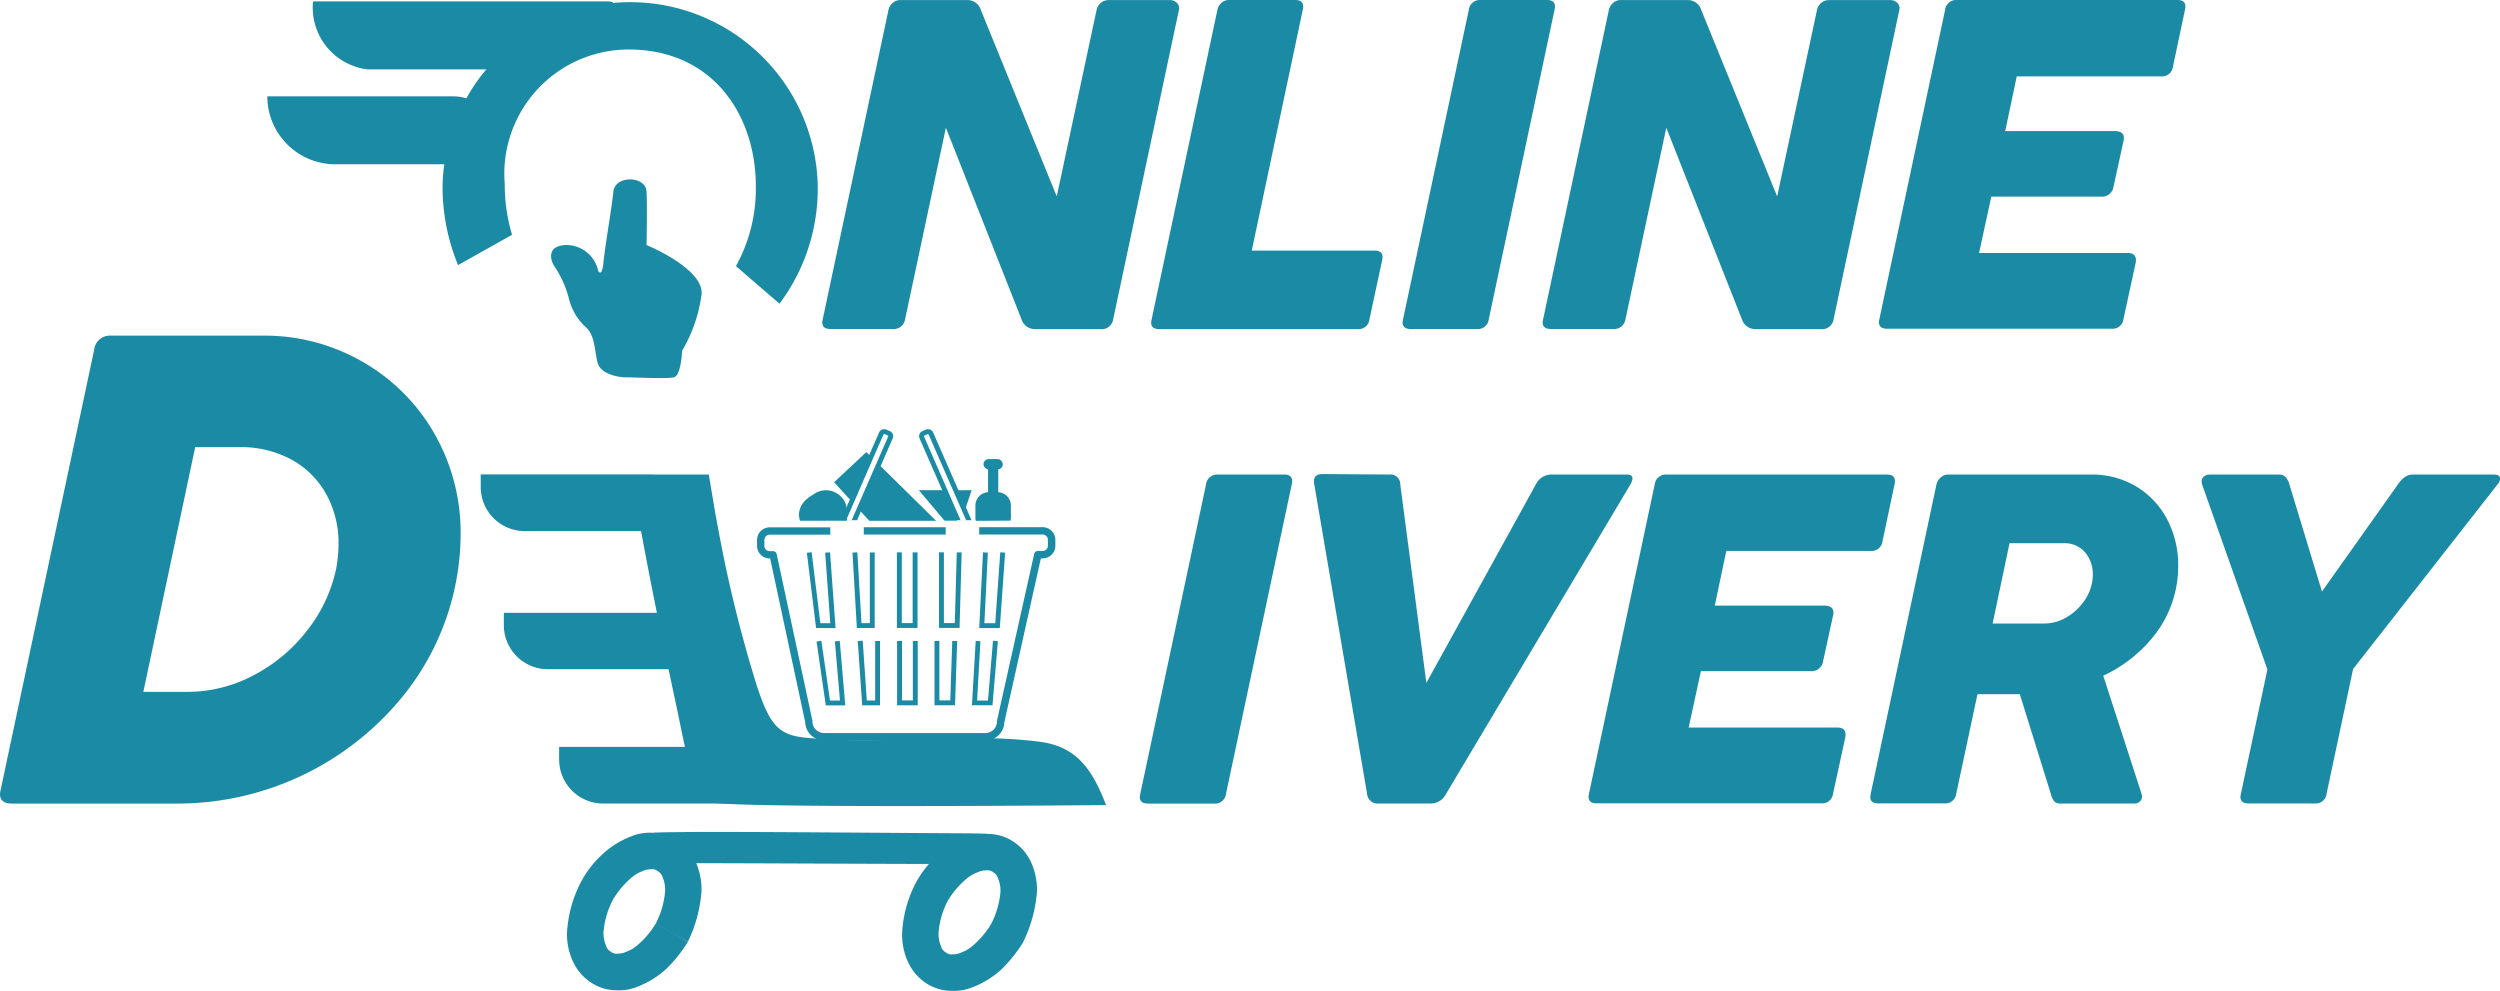
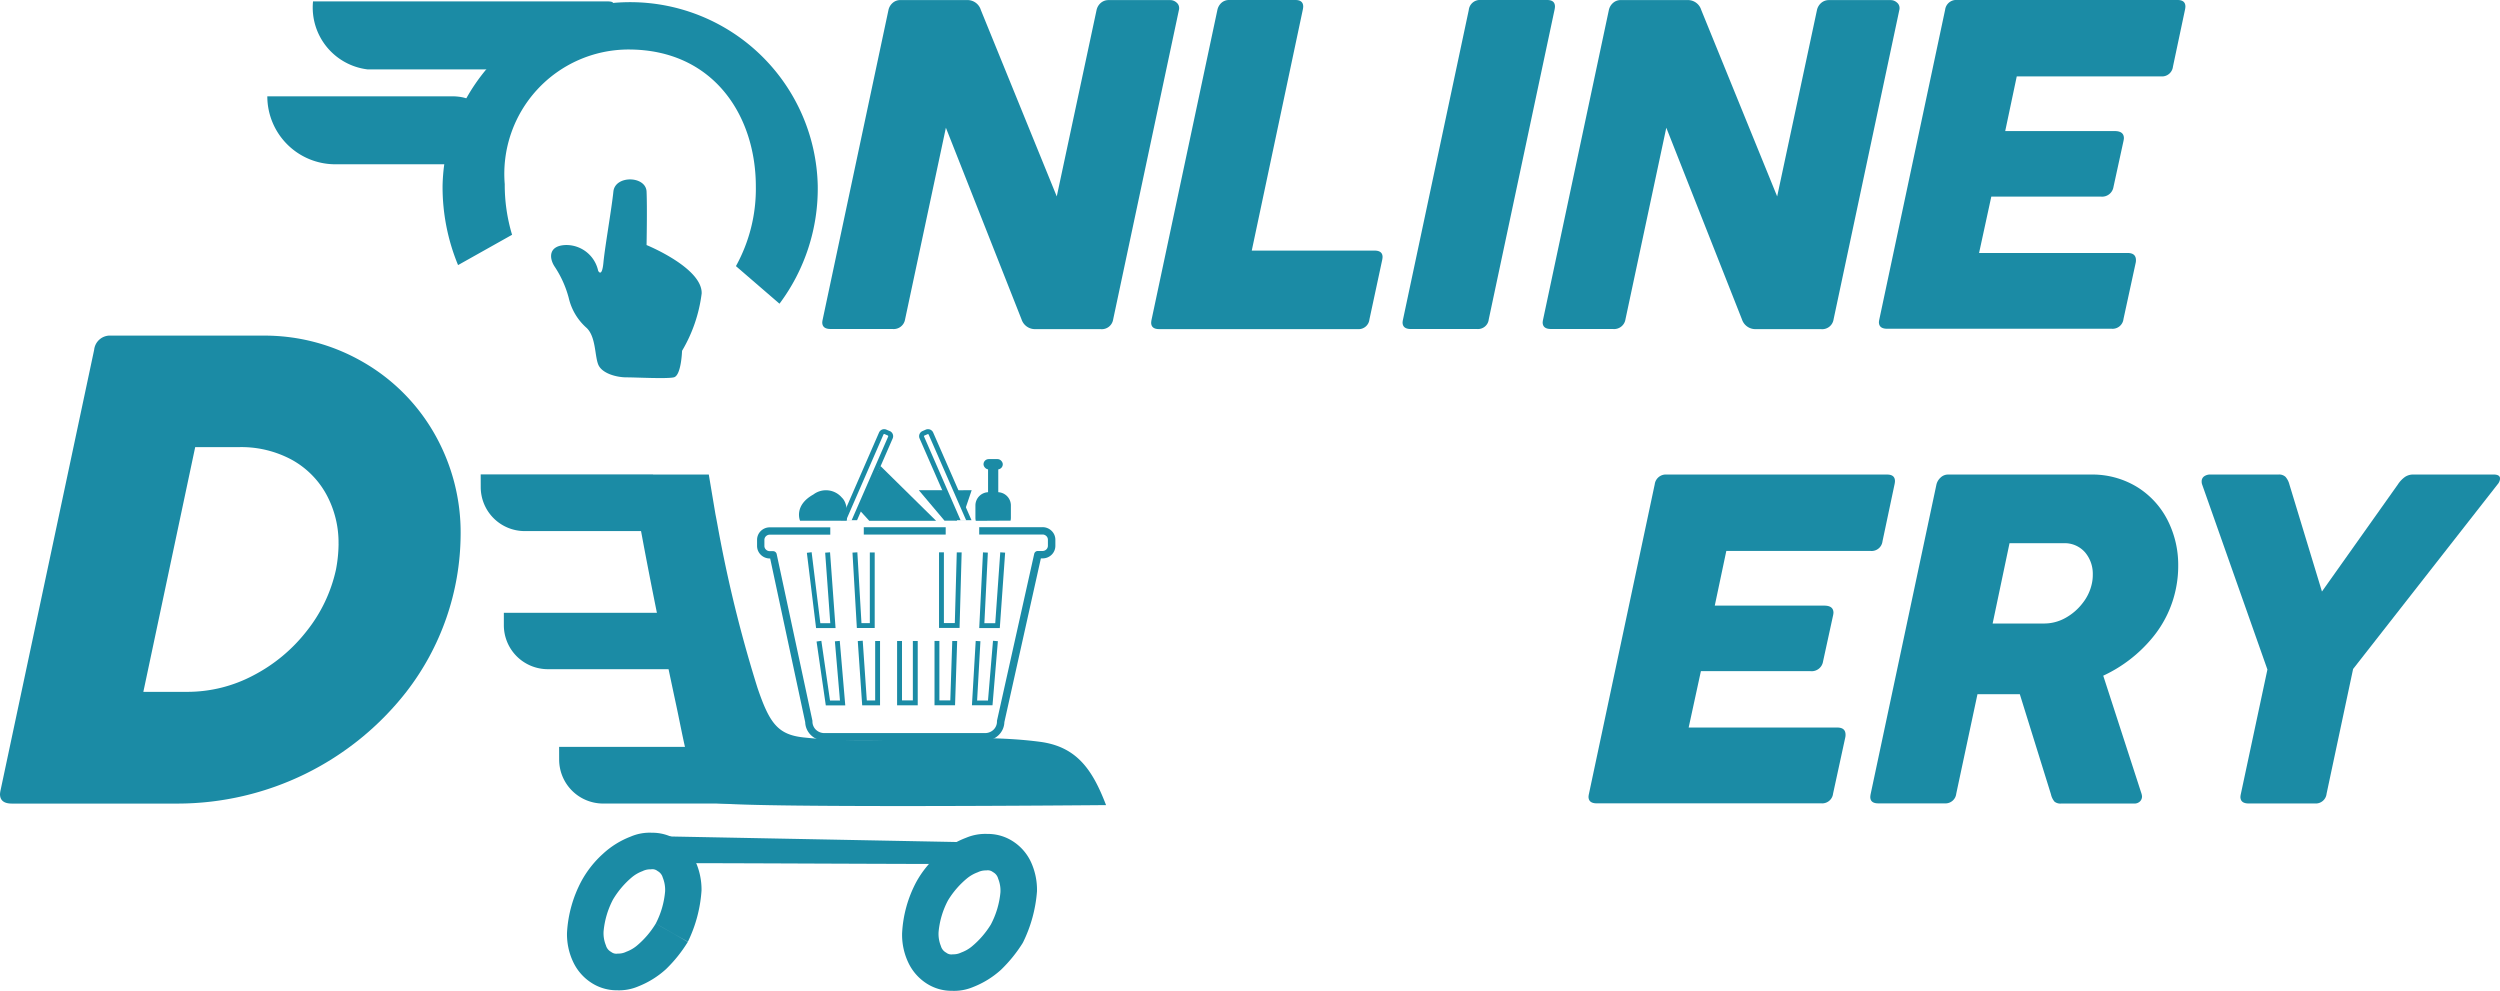
<svg xmlns="http://www.w3.org/2000/svg" id="グループ_1296" data-name="グループ 1296" width="75.36" height="29.87" viewBox="0 0 75.36 29.87">
  <g id="グループ_1285" data-name="グループ 1285" transform="translate(24.786 0)">
    <g id="グループ_1284" data-name="グループ 1284">
      <path id="パス_2391" data-name="パス 2391" d="M216.947,173.386a.347.347,0,0,1-.382.292H214.7q-.25,0-.25-.2a.61.61,0,0,1,.014-.09l1.982-9.326a.391.391,0,0,1,.125-.212.343.343,0,0,1,.236-.087h2.024a.421.421,0,0,1,.4.3l2.288,5.619,1.2-5.619a.392.392,0,0,1,.125-.212.352.352,0,0,1,.243-.087h1.857a.278.278,0,0,1,.181.07.211.211,0,0,1,.083.167.215.215,0,0,1-.007.063l-1.982,9.326a.347.347,0,0,1-.383.292h-1.954a.425.425,0,0,1-.424-.292l-2.281-5.779Z" transform="translate(-214.45 -163.761)" fill="#1b8ba5" />
      <path id="パス_2392" data-name="パス 2392" d="M282.339,163.841a.342.342,0,0,1,.223-.08h2c.157,0,.236.067.236.2a.6.6,0,0,1-.014.1l-1.537,7.254h3.7q.243,0,.243.195a.585.585,0,0,1-.014.1l-.382,1.78a.327.327,0,0,1-.348.292h-5.988q-.243,0-.243-.195a.58.58,0,0,1,.014-.1l1.982-9.326A.4.4,0,0,1,282.339,163.841Z" transform="translate(-270.3 -163.761)" fill="#1b8ba5" />
      <path id="パス_2393" data-name="パス 2393" d="M332.871,163.761h2q.236,0,.236.2a.609.609,0,0,1-.014.1l-1.982,9.326a.327.327,0,0,1-.348.292h-2q-.25,0-.25-.2a.618.618,0,0,1,.014-.09l1.982-9.326A.337.337,0,0,1,332.871,163.761Z" transform="translate(-313.02 -163.761)" fill="#1b8ba5" />
      <path id="パス_2394" data-name="パス 2394" d="M361.026,173.386a.346.346,0,0,1-.382.292H358.78q-.25,0-.25-.2a.615.615,0,0,1,.014-.09l1.982-9.326a.391.391,0,0,1,.125-.212.343.343,0,0,1,.236-.087h2.024a.421.421,0,0,1,.4.3l2.288,5.619,1.2-5.619a.391.391,0,0,1,.125-.212.352.352,0,0,1,.243-.087h1.857a.278.278,0,0,1,.181.07.211.211,0,0,1,.083.167.208.208,0,0,1-.007.063l-1.982,9.326a.347.347,0,0,1-.383.292h-1.954a.425.425,0,0,1-.424-.292l-2.281-5.779Z" transform="translate(-336.814 -163.761)" fill="#1b8ba5" />
      <path id="パス_2395" data-name="パス 2395" d="M428.171,163.761h6.641q.236,0,.236.2a.588.588,0,0,1-.014.1l-.362,1.711a.331.331,0,0,1-.355.292h-4.353l-.348,1.648h3.3q.278,0,.278.216a.6.6,0,0,1-.014.09l-.3,1.377a.347.347,0,0,1-.383.292h-3.3l-.369,1.7h4.478q.25,0,.251.216a.337.337,0,0,1-.007.076l-.369,1.7a.331.331,0,0,1-.355.292h-6.767q-.25,0-.25-.2a.59.59,0,0,1,.014-.09l1.982-9.326A.337.337,0,0,1,428.171,163.761Z" transform="translate(-393.957 -163.761)" fill="#1b8ba5" />
    </g>
  </g>
  <path id="パス_2396" data-name="パス 2396" d="M140.627,171.076a5.213,5.213,0,0,1-.221-1.525,3.749,3.749,0,0,1,3.73-4.06c2.555,0,3.839,1.987,3.839,4.13a4.814,4.814,0,0,1-.6,2.4l1.313,1.133a5.8,5.8,0,0,0,1.153-3.564,5.656,5.656,0,0,0-11.309,0,6.158,6.158,0,0,0,.467,2.4Z" transform="translate(-125.191 -163.999)" fill="#1b8ba5" />
  <path id="パス_2397" data-name="パス 2397" d="M161.634,205.209c-.106-.273-.068-.819-.341-1.092a1.72,1.72,0,0,1-.546-.91,3.164,3.164,0,0,0-.432-.955c-.159-.25-.182-.621.341-.64a.982.982,0,0,1,.978.777s.114.227.159-.25.25-1.638.3-2.138.978-.478,1,0,0,1.612,0,1.612,1.684.686,1.661,1.459a4.468,4.468,0,0,1-.591,1.729s-.023.751-.25.8-1.123,0-1.426,0S161.74,205.482,161.634,205.209Z" transform="translate(-143.603 -194.226)" fill="#1b8ba5" />
  <path id="パス_2398" data-name="パス 2398" d="M119.628,166.09h-5.383a1.878,1.878,0,0,1-1.638-2.049h8.861C122.372,164.041,119.628,164.958,119.628,166.09Z" transform="translate(-103.171 -163.999)" fill="#1b8ba5" />
  <path id="パス_2399" data-name="パス 2399" d="M110.133,185.071h-4.622a2.049,2.049,0,0,1-2.049-2.049h5.558C110.152,183.022,110.133,183.939,110.133,185.071Z" transform="translate(-95.404 -180.119)" fill="#1b8ba5" />
  <g id="グループ_1286" data-name="グループ 1286" transform="translate(34.358 14.291)">
-     <path id="パス_2400" data-name="パス 2400" d="M280.319,258.673h2q.236,0,.236.2a.6.6,0,0,1-.014.1l-1.982,9.326a.327.327,0,0,1-.348.292h-2q-.25,0-.25-.2a.6.6,0,0,1,.014-.09l1.982-9.326A.337.337,0,0,1,280.319,258.673Z" transform="translate(-277.961 -258.659)" fill="#1b8ba5" />
-     <path id="パス_2401" data-name="パス 2401" d="M316.326,268.512h-1.572a.321.321,0,0,1-.348-.292l-1.593-9.34a.374.374,0,0,1-.007-.084q0-.215.257-.216l2.017.014a.294.294,0,0,1,.327.3l.786,5.981,3.3-5.981a.524.524,0,0,1,.466-.3h2.267q.181,0,.181.118a.434.434,0,0,1-.063.181l-5.556,9.326A.521.521,0,0,1,316.326,268.512Z" transform="translate(-307.555 -258.581)" fill="#1b8ba5" />
    <path id="パス_2402" data-name="パス 2402" d="M370.081,258.673h6.641q.236,0,.236.2a.583.583,0,0,1-.014.1l-.362,1.711a.33.33,0,0,1-.355.292h-4.353l-.348,1.648h3.3q.278,0,.278.216a.593.593,0,0,1-.014.09l-.3,1.377a.347.347,0,0,1-.382.292h-3.3l-.369,1.7h4.479q.25,0,.25.216a.34.34,0,0,1-.007.077l-.369,1.7a.331.331,0,0,1-.355.292h-6.767q-.25,0-.25-.2a.607.607,0,0,1,.014-.09l1.982-9.326A.337.337,0,0,1,370.081,258.673Z" transform="translate(-354.194 -258.659)" fill="#1b8ba5" />
    <path id="パス_2403" data-name="パス 2403" d="M426.189,258.763a.323.323,0,0,1,.233-.09h4.291a2.586,2.586,0,0,1,1.4.376,2.512,2.512,0,0,1,.918,1,2.966,2.966,0,0,1,.32,1.37,3.32,3.32,0,0,1-.049.584,3.368,3.368,0,0,1-.761,1.627,4.225,4.225,0,0,1-1.45,1.106l1.155,3.561a.388.388,0,0,1,.014.077.208.208,0,0,1-.063.153.235.235,0,0,1-.174.063h-2.2a.285.285,0,0,1-.2-.056.518.518,0,0,1-.108-.223l-.939-3.018H427.3l-.64,3a.327.327,0,0,1-.348.292h-2q-.244,0-.243-.195a.577.577,0,0,1,.014-.1l1.982-9.326A.417.417,0,0,1,426.189,258.763Zm1.568,4.4h1.551a1.31,1.31,0,0,0,.647-.17,1.661,1.661,0,0,0,.518-.449,1.43,1.43,0,0,0,.275-.584,1.2,1.2,0,0,0,.028-.271,1,1,0,0,0-.233-.671.815.815,0,0,0-.657-.275h-1.62Z" transform="translate(-402.049 -258.659)" fill="#1b8ba5" />
    <path id="パス_2404" data-name="パス 2404" d="M490.353,258.972a.247.247,0,0,1-.014-.091.182.182,0,0,1,.073-.153.319.319,0,0,1,.2-.056h2.045a.284.284,0,0,1,.209.07.556.556,0,0,1,.118.23l.981,3.227,2.288-3.227a.835.835,0,0,1,.219-.23.445.445,0,0,1,.247-.07h2.42c.13,0,.195.042.195.125a.3.3,0,0,1-.077.174l-4.353,5.563-.8,3.762a.327.327,0,0,1-.347.292h-2q-.25,0-.25-.2a.6.6,0,0,1,.014-.09l.8-3.748Z" transform="translate(-458.33 -258.659)" fill="#1b8ba5" />
  </g>
  <g id="グループ_1288" data-name="グループ 1288" transform="translate(0 10.12)">
    <g id="グループ_1287" data-name="グループ 1287">
      <path id="パス_2405" data-name="パス 2405" d="M53.352,230.9h4.579a5.918,5.918,0,0,1,2.977.776,5.809,5.809,0,0,1,2.171,2.151,6.006,6.006,0,0,1,.806,3.1,7.813,7.813,0,0,1-1.637,4.712,8.757,8.757,0,0,1-6.868,3.367H50.356q-.356,0-.356-.287a.855.855,0,0,1,.02-.129l2.818-13.262A.479.479,0,0,1,53.352,230.9Zm6.853,6.28a3.033,3.033,0,0,0-.371-1.5,2.639,2.639,0,0,0-1.048-1.043,3.2,3.2,0,0,0-1.577-.376H55.884l-1.563,7.377h1.325a4.245,4.245,0,0,0,1.988-.494,4.9,4.9,0,0,0,1.612-1.34,4.524,4.524,0,0,0,.88-1.844A4.306,4.306,0,0,0,60.206,237.183Z" transform="translate(-50 -230.903)" fill="#1b8ba5" />
    </g>
  </g>
  <g id="グループ_1289" data-name="グループ 1289" transform="translate(17.09 25.081)">
    <path id="パス_2406" data-name="パス 2406" d="M166.552,333.316c-.161-.093-.323-.178-.482-.28a2.662,2.662,0,0,1-.584.68,1.082,1.082,0,0,1-.308.174.53.53,0,0,1-.255.055.249.249,0,0,1-.2-.05.32.32,0,0,1-.159-.2.963.963,0,0,1-.07-.415,2.562,2.562,0,0,1,.283-.962,2.644,2.644,0,0,1,.583-.684,1.093,1.093,0,0,1,.307-.174.528.528,0,0,1,.254-.055.247.247,0,0,1,.2.051.321.321,0,0,1,.158.2.974.974,0,0,1,.07.414,2.58,2.58,0,0,1-.279.965c.159.1.321.187.482.28s.321.183.484.272a4.142,4.142,0,0,0,.411-1.546,2.074,2.074,0,0,0-.184-.878,1.512,1.512,0,0,0-.583-.661,1.376,1.376,0,0,0-.731-.2,1.447,1.447,0,0,0-.64.117,2.6,2.6,0,0,0-.836.521,3.109,3.109,0,0,0-.651.828,3.751,3.751,0,0,0-.43,1.547,1.95,1.95,0,0,0,.184.878,1.511,1.511,0,0,0,.592.658,1.4,1.4,0,0,0,.735.2,1.476,1.476,0,0,0,.639-.118,2.723,2.723,0,0,0,.835-.52,4.193,4.193,0,0,0,.656-.819C166.874,333.5,166.713,333.409,166.552,333.316Z" transform="translate(-163.39 -330.281)" fill="#1b8ba5" />
    <path id="パス_2407" data-name="パス 2407" d="M233.569,333.558c-.16-.093-.323-.178-.482-.279a2.678,2.678,0,0,1-.588.678,1.082,1.082,0,0,1-.309.173.535.535,0,0,1-.255.055.249.249,0,0,1-.2-.051.321.321,0,0,1-.159-.2.967.967,0,0,1-.07-.414,2.509,2.509,0,0,1,.283-.958,2.631,2.631,0,0,1,.59-.679,1.116,1.116,0,0,1,.31-.172.542.542,0,0,1,.256-.055.25.25,0,0,1,.2.05.314.314,0,0,1,.158.2.955.955,0,0,1,.068.413,2.584,2.584,0,0,1-.286.962c.159.1.321.187.482.279s.319.183.482.272a4.206,4.206,0,0,0,.424-1.545,2.006,2.006,0,0,0-.178-.876,1.487,1.487,0,0,0-.584-.655,1.389,1.389,0,0,0-.734-.2,1.494,1.494,0,0,0-.642.116,2.657,2.657,0,0,0-.844.516,3.023,3.023,0,0,0-.658.819,3.675,3.675,0,0,0-.426,1.541,1.961,1.961,0,0,0,.183.878,1.514,1.514,0,0,0,.589.659,1.39,1.39,0,0,0,.734.2,1.471,1.471,0,0,0,.639-.116,2.723,2.723,0,0,0,.836-.518,4.264,4.264,0,0,0,.661-.818C233.889,333.74,233.729,333.651,233.569,333.558Z" transform="translate(-220.304 -330.499)" fill="#1b8ba5" />
-     <path id="パス_2408" data-name="パス 2408" d="M187.859,330.5c-.036,0-.193-.063-.2.014-.028.206,0,.416-.014.623-3.528,0-7.058-.027-10.587-.029a1.805,1.805,0,0,0-.041-.513c.3-.165-.773-.2-.084-.306s-.119-.1,1.314-.117,6.816.032,8.329.038.509.073,1.317.113" transform="translate(-174.69 -330.172)" fill="#1b8ba5" />
+     <path id="パス_2408" data-name="パス 2408" d="M187.859,330.5c-.036,0-.193-.063-.2.014-.028.206,0,.416-.014.623-3.528,0-7.058-.027-10.587-.029a1.805,1.805,0,0,0-.041-.513c.3-.165-.773-.2-.084-.306" transform="translate(-174.69 -330.172)" fill="#1b8ba5" />
  </g>
  <path id="パス_2409" data-name="パス 2409" d="M150.8,286.679A1.326,1.326,0,0,0,152.131,288H156V286.3h-5.2Z" transform="translate(-135.612 -267.828)" fill="#1b8ba5" />
  <path id="パス_2410" data-name="パス 2410" d="M146.145,259.028a1.326,1.326,0,0,0,1.326,1.326h3.873v-1.708h-5.2Z" transform="translate(-131.654 -244.345)" fill="#1b8ba5" />
  <path id="パス_2411" data-name="パス 2411" d="M161.831,313.519a1.326,1.326,0,0,0,1.326,1.326h3.873v-1.708h-5.2Z" transform="translate(-144.976 -290.623)" fill="#1b8ba5" />
  <path id="パス_2412" data-name="パス 2412" d="M188.545,266.706c-2.265-.3-4.829.119-7.129-.132-.777-.085-1.026-.433-1.388-1.5a40.041,40.041,0,0,1-1.114-4.423c-.056-.282-.1-.55-.152-.808l-.2-1.193h-1.675l-.042.09-.624-.014c.319,1.726.542,3.063,1.368,6.92.262,1.223.476,2.691,1.089,2.885.592.187,11.859.083,11.859.083C190.134,267.564,189.667,266.853,188.545,266.706Z" transform="translate(-157.196 -244.345)" fill="#1b8ba5" />
  <g id="グループ_1295" data-name="グループ 1295" transform="translate(22.819 12.936)">
    <g id="グループ_1290" data-name="グループ 1290" transform="translate(0 2.954)">
      <rect id="長方形_758" data-name="長方形 758" width="2.469" height="0.221" transform="translate(3.219 0.003)" fill="#1b8ba5" />
      <path id="パス_2413" data-name="パス 2413" d="M210.281,269.3a.385.385,0,0,0-.27-.11H208.1v.221l1.909,0a.164.164,0,0,1,.115.047.152.152,0,0,1,.047.109v.185a.152.152,0,0,1-.047.109.164.164,0,0,1-.115.047h-.143a.11.11,0,0,0-.108.087l-1.122,5.03a.11.11,0,0,0,0,.024.346.346,0,0,1-.106.248.367.367,0,0,1-.257.1l-4.836,0a.368.368,0,0,1-.258-.1.347.347,0,0,1-.106-.248.119.119,0,0,0,0-.023L201.995,270a.111.111,0,0,0-.108-.087h-.1a.163.163,0,0,1-.115-.047.151.151,0,0,1-.047-.109v-.185a.152.152,0,0,1,.047-.109.164.164,0,0,1,.115-.047h1.824v-.221h-1.824a.386.386,0,0,0-.27.11.373.373,0,0,0-.113.267v.185a.373.373,0,0,0,.114.267.386.386,0,0,0,.27.11h.011l1.056,4.933a.568.568,0,0,0,.172.391.589.589,0,0,0,.412.167l4.836,0a.589.589,0,0,0,.412-.168.568.568,0,0,0,.172-.391l1.1-4.935h.054a.386.386,0,0,0,.27-.11.373.373,0,0,0,.113-.267v-.185A.373.373,0,0,0,210.281,269.3Z" transform="translate(-201.402 -269.189)" fill="#1b8ba5" />
    </g>
    <g id="グループ_1291" data-name="グループ 1291" transform="translate(1.503 3.708)">
      <path id="パス_2414" data-name="パス 2414" d="M211.372,274.218l.278,2.269h.587l-.166-2.283-.147.011.154,2.125h-.3l-.262-2.139-.146.018Z" transform="translate(-211.372 -274.199)" fill="#1b8ba5" />
      <path id="パス_2415" data-name="パス 2415" d="M245.965,274.2l-.113,2.282h.62l.161-2.273-.147-.01-.151,2.136h-.328l.105-2.127-.147-.007Z" transform="translate(-240.656 -274.194)" fill="#1b8ba5" />
      <path id="パス_2416" data-name="パス 2416" d="M220.492,274.232l.132,2.274h.538l0-2.278h-.147l0,2.131h-.252l-.124-2.135-.147.009Z" transform="translate(-219.117 -274.219)" fill="#1b8ba5" />
-       <path id="パス_2417" data-name="パス 2417" d="M229.4,274.242l0,2.278h.622l0-2.278h-.147l0,2.131h-.327l0-2.131H229.4Z" transform="translate(-226.686 -274.235)" fill="#1b8ba5" />
      <path id="パス_2418" data-name="パス 2418" d="M238.329,274.221l-.059,2.133h-.329l0-2.131h-.147l0,2.278h.619l.063-2.276-.147,0Z" transform="translate(-233.81 -274.217)" fill="#1b8ba5" />
      <path id="パス_2419" data-name="パス 2419" d="M213.308,291.93l.279,1.928h.587l-.166-1.945-.147.013.153,1.785h-.3l-.261-1.8-.146.021Z" transform="translate(-213.016 -289.238)" fill="#1b8ba5" />
      <path id="パス_2420" data-name="パス 2420" d="M244.5,291.912l-.114,1.943h.62l.162-1.932-.147-.012-.151,1.8h-.328l.1-1.787-.147-.009Z" transform="translate(-239.41 -289.239)" fill="#1b8ba5" />
      <path id="パス_2421" data-name="パス 2421" d="M221.555,291.948l.133,1.933h.538l0-1.938h-.147v1.791h-.252l-.123-1.8-.147.01Z" transform="translate(-220.02 -289.264)" fill="#1b8ba5" />
      <path id="パス_2422" data-name="パス 2422" d="M229.418,291.963l0,1.939h.622l0-1.939h-.147v1.791h-.327v-1.791h-.147Z" transform="translate(-226.698 -289.285)" fill="#1b8ba5" />
      <path id="パス_2423" data-name="パス 2423" d="M237.427,291.94l-.059,1.794h-.329v-1.791h-.147l0,1.938h.619l.064-1.936-.147,0Z" transform="translate(-233.044 -289.266)" fill="#1b8ba5" />
    </g>
    <path id="パス_2424" data-name="パス 2424" d="M211.248,262.74h-1.407s-.2-.457.4-.791a.628.628,0,0,1,.861.094C211.319,262.244,211.248,262.74,211.248,262.74Z" transform="translate(-208.543 -259.978)" fill="#1b8ba5" />
    <rect id="長方形_759" data-name="長方形 759" width="0.308" height="1.067" transform="translate(6.965 1.013)" fill="#1b8ba5" />
    <rect id="長方形_760" data-name="長方形 760" width="0.581" height="0.311" rx="0.156" transform="translate(6.828 0.903)" fill="#1b8ba5" />
    <path id="パス_2425" data-name="パス 2425" d="M246.159,263.083a.394.394,0,0,0,.01-.089v-.368a.4.4,0,0,0-.4-.4H245.5a.4.4,0,0,0-.4.4V263a.4.4,0,0,0,.011.089Z" transform="translate(-238.516 -260.325)" fill="#1b8ba5" />
    <g id="グループ_1292" data-name="グループ 1292" transform="translate(2.325 0.692)">
-       <path id="パス_2426" data-name="パス 2426" d="M217.93,254.307l-.132-.13-.971.909.486.533Z" transform="translate(-216.827 -254.178)" fill="#1b8ba5" />
      <path id="パス_2427" data-name="パス 2427" d="M222.5,256.959l-.639,1.321.3.33,2.015,0Z" transform="translate(-221.103 -256.54)" fill="#1b8ba5" />
    </g>
    <g id="グループ_1293" data-name="グループ 1293" transform="translate(4.877 1.84)">
      <path id="パス_2428" data-name="パス 2428" d="M241.553,261.8l.22.588.2-.589Z" transform="translate(-240.379 -261.798)" fill="#1b8ba5" />
      <path id="パス_2429" data-name="パス 2429" d="M234.9,262.634l-.378-.832h-.76l.775.919h.376Z" transform="translate(-233.762 -261.802)" fill="#1b8ba5" />
    </g>
    <path id="パス_2430" data-name="パス 2430" d="M219.635,249.654h0l-.1-.044a.171.171,0,0,0-.067-.014.169.169,0,0,0-.155.1l-1.152,2.644h.489l1.074-2.465h0a.169.169,0,0,0-.087-.222Zm-.046.155,0,.008h0l-1.1,2.52h-.167l1.125-2.582a.021.021,0,0,1,.02-.013l.008,0,.1.044.029-.068-.029.068A.022.022,0,0,1,219.589,249.809Z" transform="translate(-215.634 -249.595)" fill="#1b8ba5" />
    <g id="グループ_1294" data-name="グループ 1294" transform="translate(4.885)">
-       <path id="パス_2431" data-name="パス 2431" d="M233.906,251.45h0Z" transform="translate(-233.892 -251.17)" fill="#1b8ba5" />
      <path id="パス_2432" data-name="パス 2432" d="M235.393,252.333l-1.156-2.643a.169.169,0,0,0-.155-.1.166.166,0,0,0-.068.014h0l-.1.044a.169.169,0,0,0-.1.155.166.166,0,0,0,.014.067l1.078,2.463Zm-1.433-2.53a.022.022,0,0,1,.013-.02l.1-.044h.008a.021.021,0,0,1,.02.013l1.129,2.58h-.167l-1.1-2.519h0Z" transform="translate(-233.812 -249.589)" fill="#1b8ba5" />
    </g>
  </g>
</svg>